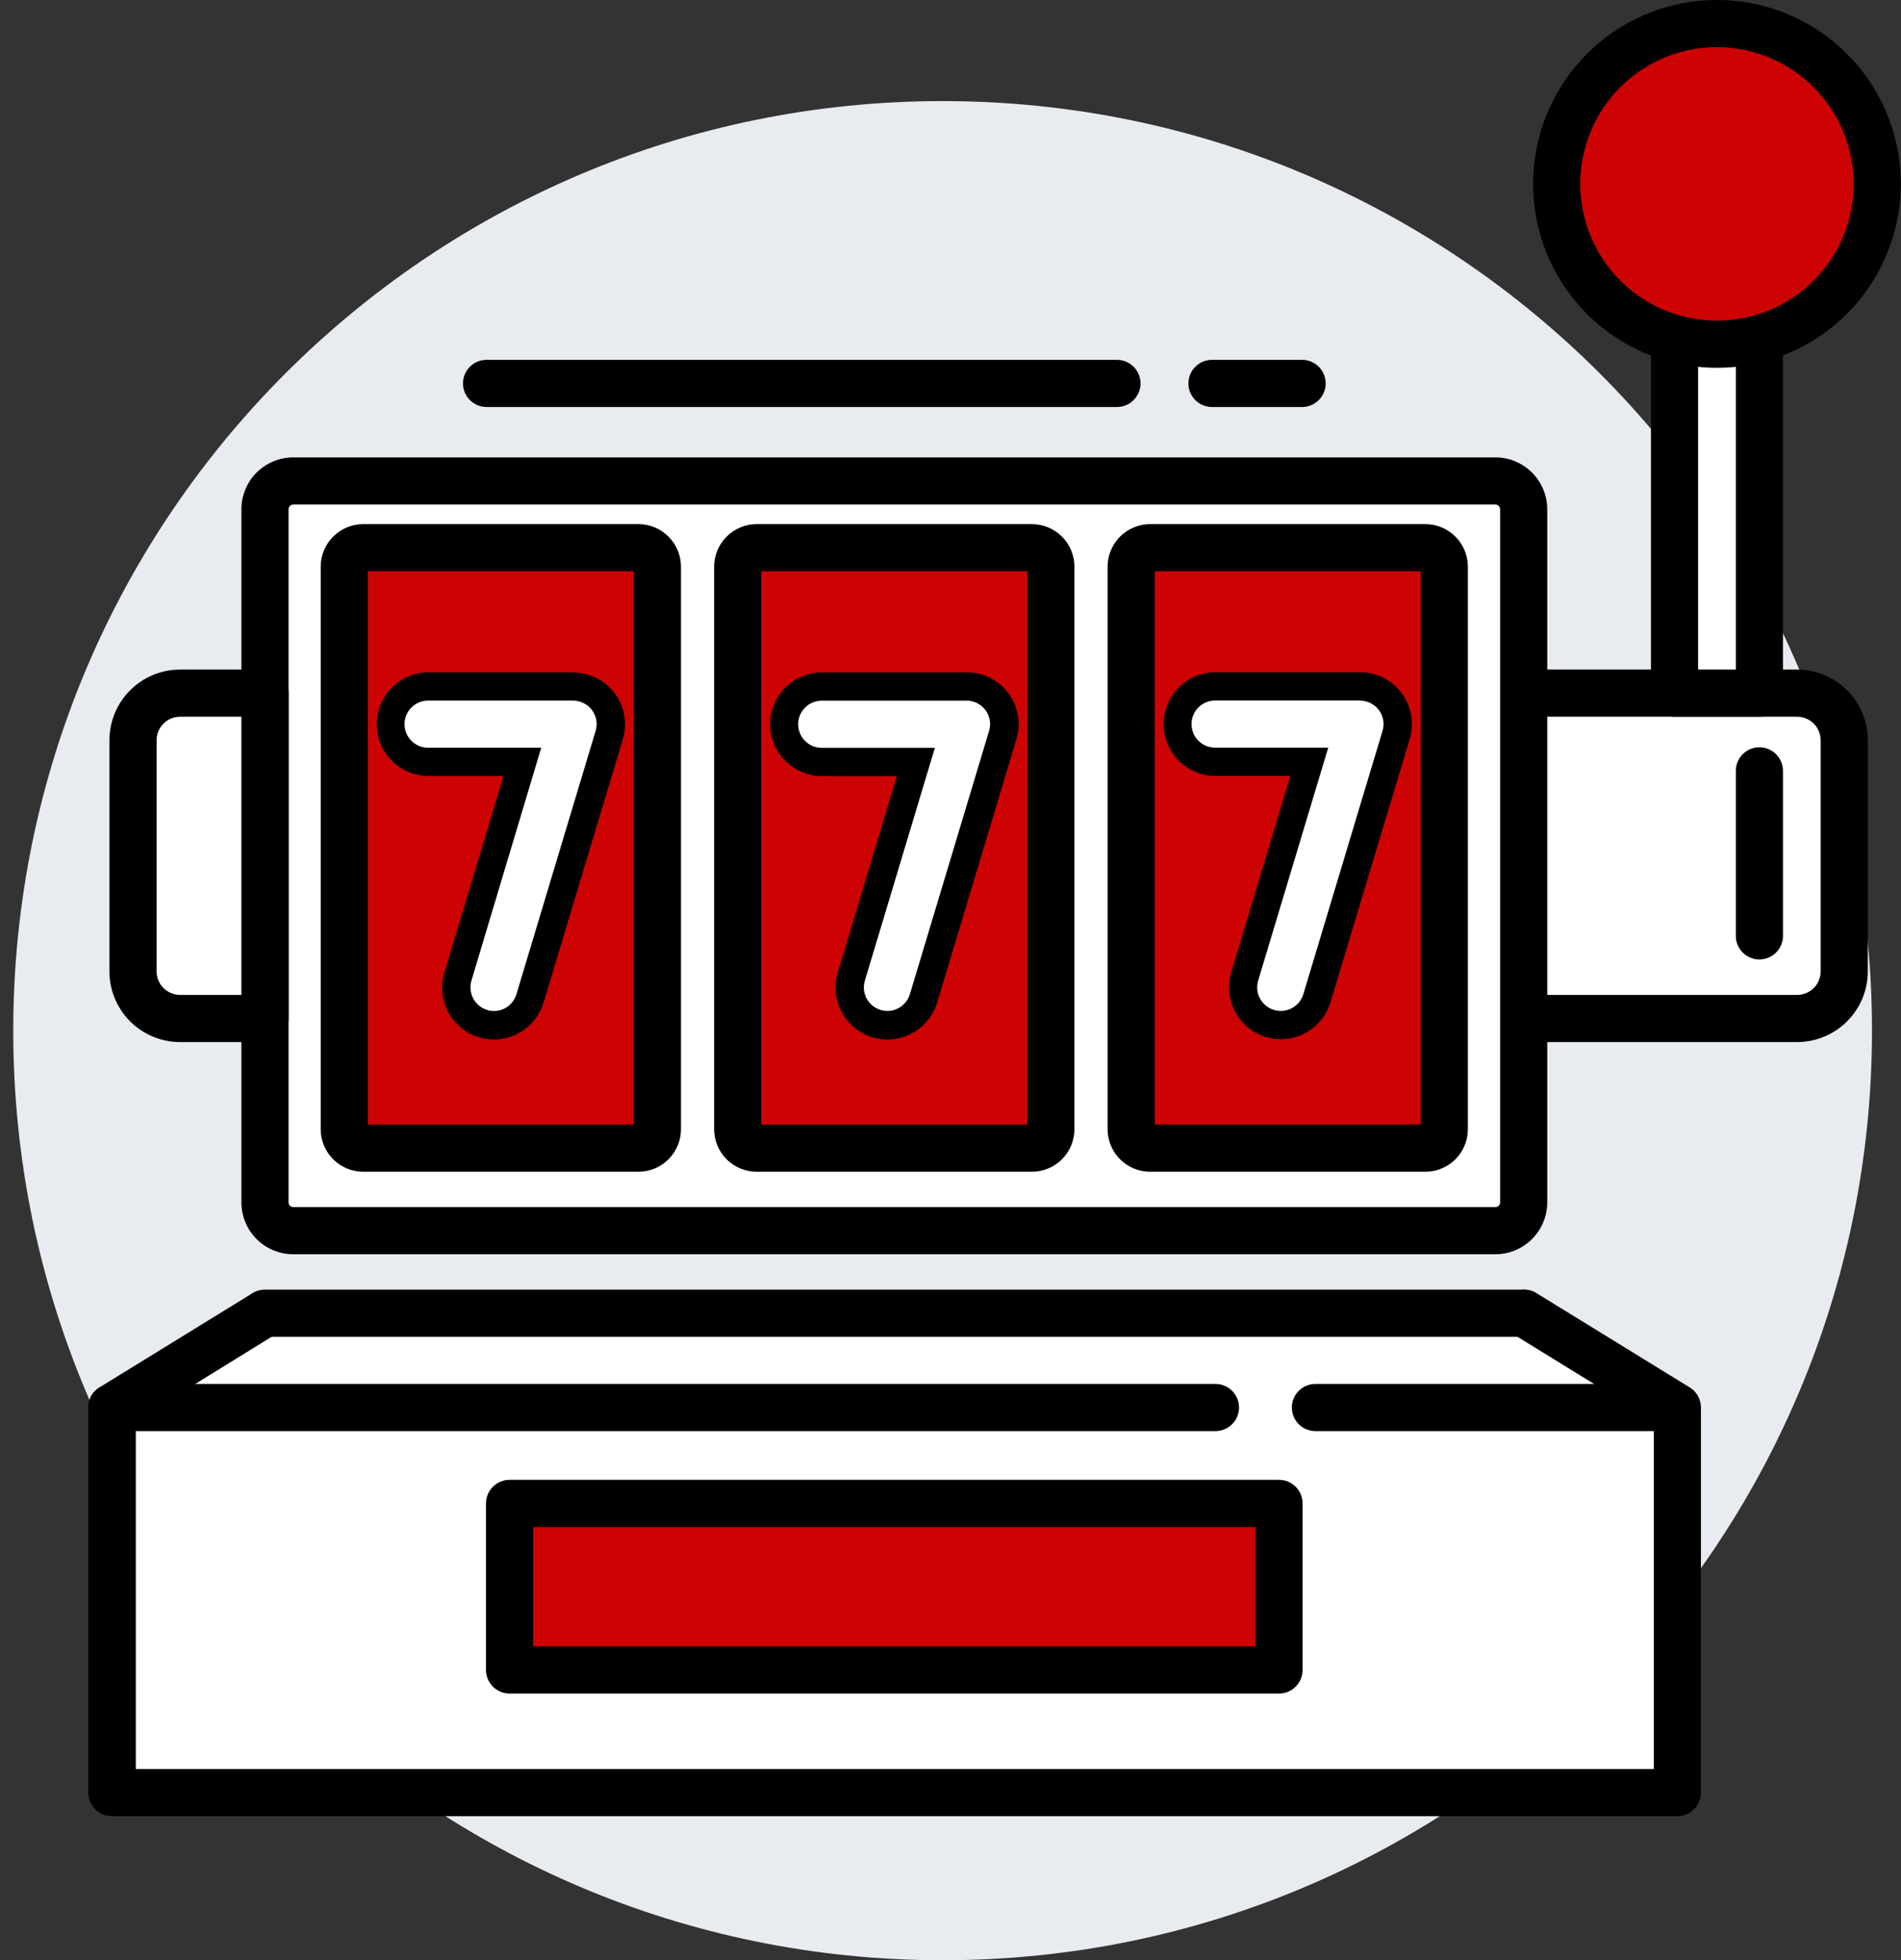
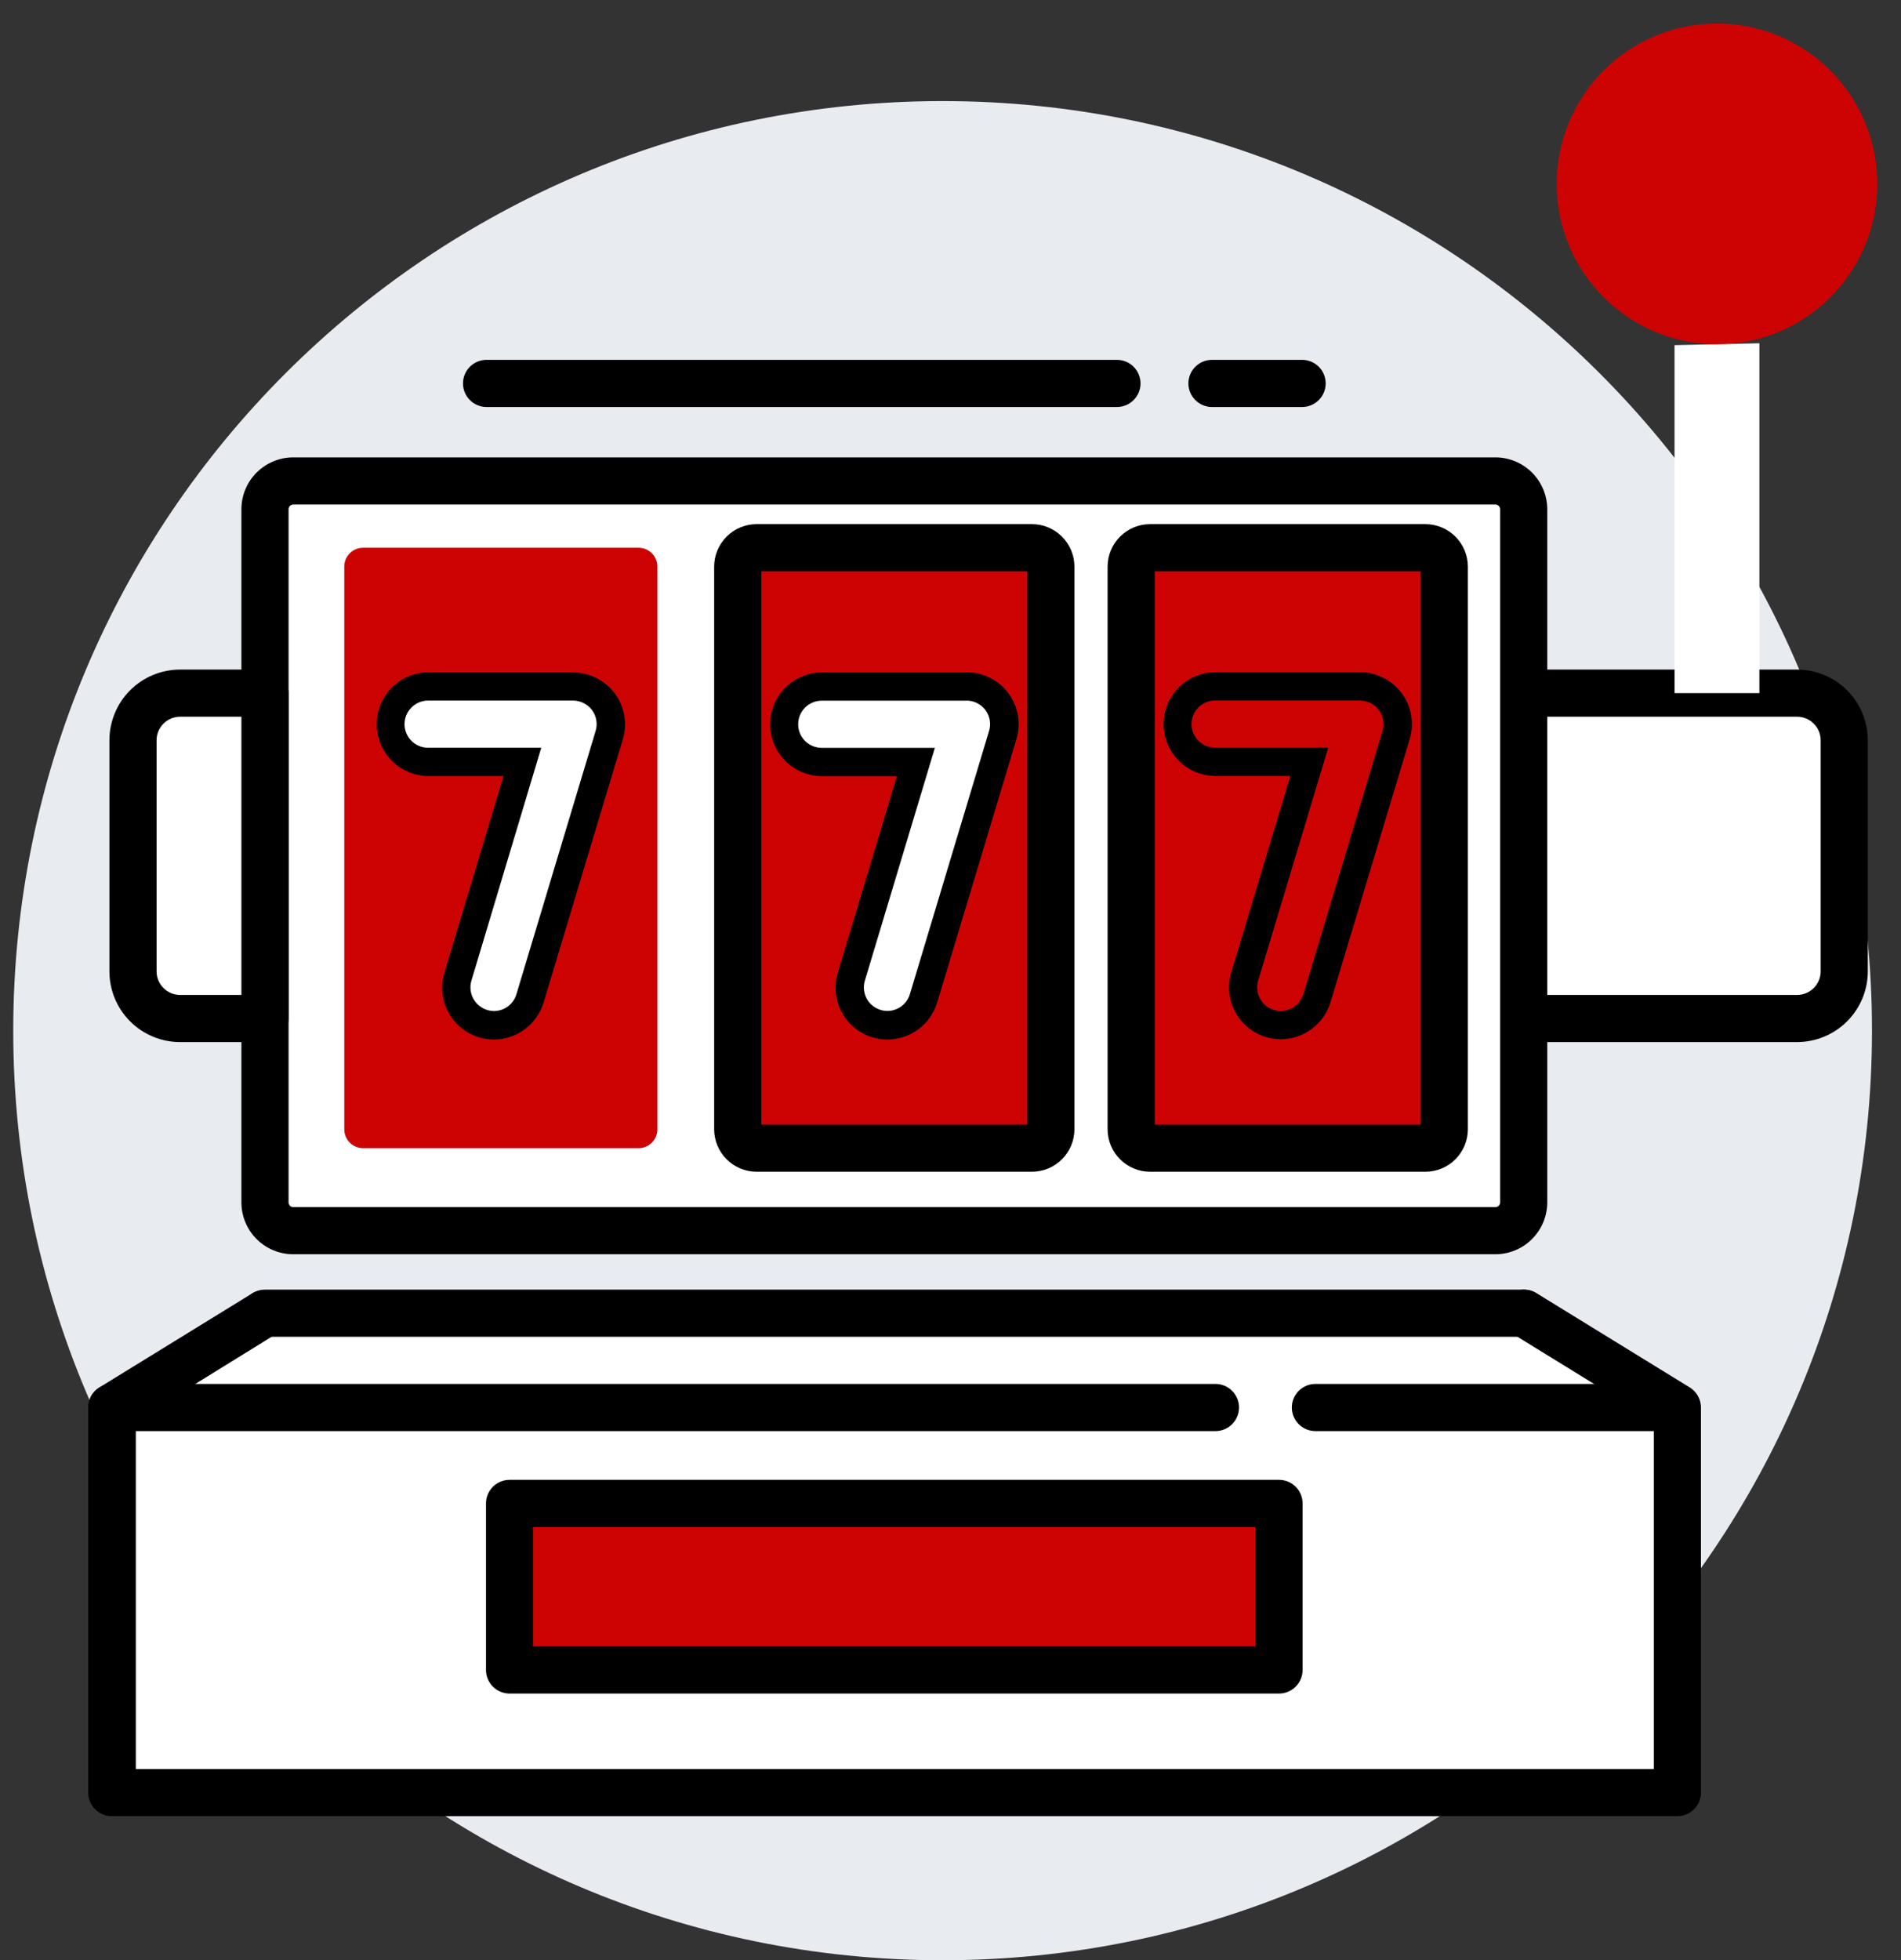
<svg xmlns="http://www.w3.org/2000/svg" width="97" height="100" viewBox="0 0 97 100" fill="none">
  <rect x="0" y="0" width="97" height="100" fill="#333333" stroke="none" />
  <g clip-path="url(#clip0_915_982)">
    <path d="M48.097 100C74.287 100 95.519 78.769 95.519 52.579C95.519 26.389 74.287 5.157 48.097 5.157C21.907 5.157 0.676 26.389 0.676 52.579C0.676 78.769 21.907 100 48.097 100Z" fill="#E8ECF0" />
    <path d="M56.993 20.763H24.827C24.508 20.763 24.202 20.636 23.976 20.41C23.751 20.185 23.624 19.879 23.624 19.56C23.624 19.241 23.751 18.935 23.976 18.709C24.202 18.484 24.508 18.357 24.827 18.357H56.993C57.312 18.357 57.618 18.484 57.843 18.709C58.069 18.935 58.196 19.241 58.196 19.56C58.196 19.879 58.069 20.185 57.843 20.41C57.618 20.636 57.312 20.763 56.993 20.763Z" fill="black" />
    <path d="M66.441 20.763H61.842C61.523 20.763 61.217 20.636 60.992 20.41C60.766 20.185 60.639 19.879 60.639 19.56C60.639 19.241 60.766 18.935 60.992 18.709C61.217 18.484 61.523 18.357 61.842 18.357H66.441C66.76 18.357 67.066 18.484 67.292 18.709C67.517 18.935 67.644 19.241 67.644 19.56C67.644 19.879 67.517 20.185 67.292 20.41C67.066 20.636 66.76 20.763 66.441 20.763Z" fill="black" />
    <path d="M77.747 66.992L85.565 71.803V91.446H5.703V71.803L13.521 66.992" fill="white" />
    <path d="M85.565 92.649H5.703C5.384 92.649 5.078 92.522 4.853 92.297C4.627 92.071 4.501 91.765 4.501 91.446V71.803C4.501 71.598 4.553 71.396 4.653 71.216C4.754 71.037 4.898 70.886 5.073 70.778L12.891 65.968C13.162 65.816 13.481 65.775 13.782 65.854C14.082 65.932 14.341 66.124 14.503 66.389C14.665 66.654 14.719 66.971 14.652 67.275C14.586 67.578 14.405 67.844 14.146 68.017L6.93 72.477V90.243H84.386V72.477L77.141 68.017C77.006 67.934 76.889 67.826 76.797 67.698C76.704 67.57 76.638 67.425 76.601 67.271C76.564 67.118 76.558 66.958 76.583 66.802C76.608 66.646 76.664 66.496 76.746 66.362C76.829 66.227 76.938 66.111 77.066 66.018C77.194 65.925 77.338 65.859 77.492 65.822C77.646 65.785 77.805 65.779 77.961 65.804C78.117 65.829 78.267 65.885 78.401 65.968L86.219 70.778C86.394 70.886 86.539 71.037 86.639 71.216C86.739 71.396 86.792 71.598 86.792 71.803V91.446C86.792 91.606 86.76 91.764 86.698 91.912C86.636 92.06 86.545 92.193 86.431 92.305C86.317 92.417 86.181 92.505 86.032 92.564C85.884 92.623 85.725 92.652 85.565 92.649Z" fill="black" />
    <path d="M77.747 68.195H13.521C13.202 68.195 12.896 68.068 12.671 67.843C12.445 67.617 12.318 67.311 12.318 66.992C12.318 66.673 12.445 66.367 12.671 66.142C12.896 65.916 13.202 65.79 13.521 65.79H77.747C78.066 65.79 78.372 65.916 78.597 66.142C78.823 66.367 78.95 66.673 78.95 66.992C78.95 67.311 78.823 67.617 78.597 67.843C78.372 68.068 78.066 68.195 77.747 68.195Z" fill="black" />
    <path d="M62.02 73.006H5.703C5.384 73.006 5.078 72.879 4.853 72.654C4.627 72.428 4.501 72.122 4.501 71.803C4.501 71.484 4.627 71.178 4.853 70.953C5.078 70.727 5.384 70.6 5.703 70.6H62.02C62.339 70.6 62.645 70.727 62.87 70.953C63.096 71.178 63.223 71.484 63.223 71.803C63.223 72.122 63.096 72.428 62.87 72.654C62.645 72.879 62.339 73.006 62.02 73.006Z" fill="black" />
    <path d="M76.304 35.36H91.699C92.015 35.36 92.327 35.423 92.619 35.543C92.911 35.664 93.176 35.842 93.4 36.065C93.623 36.288 93.8 36.553 93.921 36.845C94.042 37.137 94.104 37.45 94.104 37.766V49.553C94.104 49.868 94.042 50.181 93.921 50.473C93.8 50.765 93.623 51.03 93.4 51.254C93.176 51.477 92.911 51.654 92.619 51.775C92.327 51.896 92.015 51.958 91.699 51.958H76.304V35.36Z" fill="white" />
    <path d="M91.699 53.161H76.304C75.985 53.161 75.679 53.034 75.453 52.809C75.228 52.583 75.101 52.277 75.101 51.958V35.36C75.101 35.041 75.228 34.735 75.453 34.51C75.679 34.284 75.985 34.158 76.304 34.158H91.699C92.655 34.159 93.572 34.539 94.249 35.216C94.925 35.892 95.306 36.809 95.307 37.766V49.553C95.306 50.509 94.925 51.426 94.249 52.103C93.572 52.779 92.655 53.16 91.699 53.161ZM77.507 50.755H91.699C92.018 50.755 92.324 50.629 92.549 50.403C92.775 50.178 92.901 49.872 92.901 49.553V37.766C92.901 37.447 92.775 37.141 92.549 36.915C92.324 36.69 92.018 36.563 91.699 36.563H77.507V50.755Z" fill="black" />
    <path d="M85.565 73.006H67.12C66.801 73.006 66.495 72.879 66.269 72.654C66.044 72.428 65.917 72.122 65.917 71.803C65.917 71.484 66.044 71.178 66.269 70.953C66.495 70.727 66.801 70.6 67.12 70.6H85.565C85.884 70.6 86.19 70.727 86.415 70.953C86.641 71.178 86.767 71.484 86.767 71.803C86.767 72.122 86.641 72.428 86.415 72.654C86.19 72.879 85.884 73.006 85.565 73.006Z" fill="black" />
    <path d="M76.304 24.536H14.964C14.167 24.536 13.521 25.182 13.521 25.979V61.339C13.521 62.136 14.167 62.783 14.964 62.783H76.304C77.101 62.783 77.747 62.136 77.747 61.339V25.979C77.747 25.182 77.101 24.536 76.304 24.536Z" fill="white" />
    <path d="M76.304 63.985H14.964C14.263 63.985 13.59 63.707 13.093 63.21C12.597 62.714 12.318 62.041 12.318 61.339V25.979C12.318 25.277 12.597 24.604 13.093 24.108C13.59 23.612 14.263 23.333 14.964 23.333H76.304C77.005 23.334 77.677 23.613 78.173 24.109C78.669 24.605 78.948 25.278 78.95 25.979V61.339C78.948 62.041 78.669 62.713 78.173 63.209C77.677 63.705 77.005 63.984 76.304 63.985ZM14.964 25.738C14.901 25.738 14.839 25.764 14.794 25.809C14.749 25.854 14.724 25.915 14.724 25.979V61.339C14.724 61.403 14.749 61.464 14.794 61.51C14.839 61.555 14.901 61.58 14.964 61.58H76.304C76.368 61.58 76.429 61.555 76.474 61.51C76.519 61.464 76.544 61.403 76.544 61.339V25.979C76.544 25.915 76.519 25.854 76.474 25.809C76.429 25.764 76.368 25.738 76.304 25.738H14.964Z" fill="black" />
    <path d="M13.516 51.958H9.186C8.548 51.958 7.937 51.705 7.486 51.254C7.034 50.802 6.781 50.191 6.781 49.553L6.781 37.766C6.781 37.128 7.034 36.516 7.486 36.065C7.937 35.614 8.548 35.36 9.186 35.36H13.516L13.516 51.958Z" fill="white" />
    <path d="M13.521 53.161H9.191C8.234 53.161 7.317 52.781 6.64 52.104C5.963 51.427 5.583 50.51 5.583 49.553V37.766C5.583 36.809 5.963 35.891 6.64 35.214C7.317 34.538 8.234 34.158 9.191 34.158H13.521C13.84 34.158 14.146 34.284 14.372 34.51C14.597 34.735 14.724 35.041 14.724 35.36V51.958C14.724 52.277 14.597 52.583 14.372 52.809C14.146 53.034 13.84 53.161 13.521 53.161ZM9.191 36.563C8.872 36.563 8.566 36.69 8.341 36.915C8.115 37.141 7.989 37.447 7.989 37.766V49.553C7.989 49.872 8.115 50.178 8.341 50.403C8.566 50.629 8.872 50.755 9.191 50.755H12.318V36.563H9.191Z" fill="black" />
    <path d="M89.774 17.512V35.36H85.445V17.608" fill="white" />
-     <path d="M89.774 36.563H85.445C85.126 36.563 84.82 36.436 84.594 36.211C84.368 35.985 84.242 35.679 84.242 35.36V17.608C84.242 17.289 84.368 16.983 84.594 16.758C84.82 16.532 85.126 16.405 85.445 16.405C85.763 16.405 86.069 16.532 86.295 16.758C86.52 16.983 86.647 17.289 86.647 17.608V34.158H88.572V17.512C88.572 17.193 88.698 16.887 88.924 16.661C89.149 16.436 89.455 16.309 89.774 16.309C90.093 16.309 90.399 16.436 90.625 16.661C90.85 16.887 90.977 17.193 90.977 17.512V35.36C90.977 35.679 90.85 35.985 90.625 36.211C90.399 36.436 90.093 36.563 89.774 36.563Z" fill="black" />
    <path d="M87.609 17.56C92.126 17.56 95.788 13.898 95.788 9.381C95.788 4.864 92.126 1.203 87.609 1.203C83.093 1.203 79.431 4.864 79.431 9.381C79.431 13.898 83.093 17.56 87.609 17.56Z" fill="#CD0303" />
-     <path d="M87.609 18.763C85.754 18.763 83.94 18.212 82.397 17.182C80.855 16.151 79.652 14.686 78.942 12.971C78.232 11.257 78.046 9.371 78.408 7.551C78.77 5.731 79.664 4.06 80.976 2.748C82.288 1.436 83.959 0.542 85.779 0.18C87.599 -0.182 89.485 0.004 91.2 0.714C92.914 1.424 94.379 2.627 95.41 4.169C96.441 5.712 96.991 7.526 96.991 9.381C96.988 11.869 95.999 14.253 94.24 16.012C92.481 17.771 90.097 18.76 87.609 18.763ZM87.609 2.405C86.23 2.405 84.881 2.815 83.734 3.581C82.587 4.348 81.693 5.437 81.165 6.712C80.637 7.986 80.498 9.389 80.768 10.742C81.037 12.095 81.701 13.338 82.677 14.314C83.652 15.29 84.895 15.954 86.249 16.223C87.602 16.492 89.004 16.354 90.279 15.826C91.554 15.298 92.643 14.404 93.41 13.257C94.176 12.11 94.585 10.761 94.585 9.381C94.584 7.532 93.849 5.758 92.541 4.45C91.233 3.142 89.459 2.407 87.609 2.405Z" fill="black" />
    <path d="M32.582 27.942H18.529C17.998 27.942 17.567 28.373 17.567 28.904V57.611C17.567 58.142 17.998 58.573 18.529 58.573H32.582C33.113 58.573 33.544 58.142 33.544 57.611V28.904C33.544 28.373 33.113 27.942 32.582 27.942Z" fill="#CD0303" />
-     <path d="M32.582 59.776H18.529C17.956 59.775 17.406 59.546 17 59.14C16.594 58.735 16.366 58.185 16.364 57.611V28.904C16.366 28.33 16.594 27.78 17 27.375C17.406 26.969 17.956 26.74 18.529 26.739H32.582C33.156 26.74 33.706 26.969 34.111 27.375C34.517 27.78 34.746 28.33 34.747 28.904V57.611C34.746 58.185 34.517 58.735 34.111 59.14C33.706 59.546 33.156 59.775 32.582 59.776ZM18.77 57.37H32.341V29.145H18.77V57.37Z" fill="black" />
    <path d="M52.658 27.942H38.605C38.074 27.942 37.643 28.373 37.643 28.904V57.611C37.643 58.142 38.074 58.573 38.605 58.573H52.658C53.189 58.573 53.62 58.142 53.62 57.611V28.904C53.62 28.373 53.189 27.942 52.658 27.942Z" fill="#CD0303" />
    <path d="M52.658 59.776H38.605C38.032 59.775 37.482 59.546 37.076 59.14C36.67 58.735 36.442 58.185 36.44 57.611V28.904C36.442 28.33 36.67 27.78 37.076 27.375C37.482 26.969 38.032 26.74 38.605 26.739H52.658C53.232 26.74 53.782 26.969 54.187 27.375C54.593 27.78 54.822 28.33 54.823 28.904V57.611C54.822 58.185 54.593 58.735 54.187 59.14C53.782 59.546 53.232 59.775 52.658 59.776ZM38.846 57.37H52.417V29.145H38.846V57.37Z" fill="black" />
    <path d="M72.734 27.942H58.681C58.15 27.942 57.719 28.373 57.719 28.904V57.611C57.719 58.142 58.15 58.573 58.681 58.573H72.734C73.265 58.573 73.696 58.142 73.696 57.611V28.904C73.696 28.373 73.265 27.942 72.734 27.942Z" fill="#CD0303" />
    <path d="M72.734 59.776H58.681C58.108 59.775 57.558 59.546 57.152 59.14C56.746 58.735 56.518 58.185 56.516 57.611V28.904C56.518 28.33 56.746 27.78 57.152 27.375C57.558 26.969 58.108 26.74 58.681 26.739H72.734C73.308 26.74 73.858 26.969 74.263 27.375C74.669 27.78 74.898 28.33 74.899 28.904V57.611C74.898 58.185 74.669 58.735 74.263 59.14C73.858 59.546 73.308 59.775 72.734 59.776ZM58.922 57.37H72.493V29.145H58.922V57.37Z" fill="black" />
-     <path d="M65.359 52.3C65.171 52.299 64.985 52.271 64.806 52.218C64.563 52.145 64.336 52.025 64.14 51.865C63.943 51.704 63.781 51.507 63.661 51.283C63.541 51.06 63.467 50.815 63.442 50.562C63.417 50.31 63.442 50.055 63.516 49.812L66.807 38.858H61.996C61.486 38.858 60.996 38.655 60.635 38.294C60.274 37.933 60.072 37.444 60.072 36.934C60.072 36.423 60.274 35.934 60.635 35.573C60.996 35.212 61.486 35.009 61.996 35.009H69.371C69.672 35.01 69.968 35.08 70.236 35.215C70.504 35.351 70.737 35.547 70.915 35.788C71.094 36.029 71.214 36.308 71.266 36.602C71.317 36.897 71.3 37.2 71.214 37.487L67.177 50.919C67.061 51.313 66.822 51.66 66.495 51.908C66.168 52.157 65.77 52.294 65.359 52.3Z" fill="white" />
    <path d="M69.395 35.74C69.582 35.741 69.766 35.785 69.933 35.868C70.1 35.952 70.245 36.073 70.357 36.221C70.47 36.372 70.545 36.546 70.578 36.731C70.61 36.915 70.599 37.105 70.545 37.285L66.504 50.717C66.429 50.964 66.277 51.18 66.07 51.334C65.863 51.488 65.612 51.572 65.354 51.573C65.237 51.572 65.12 51.554 65.008 51.52C64.856 51.476 64.715 51.401 64.592 51.302C64.469 51.202 64.367 51.08 64.292 50.94C64.217 50.801 64.17 50.649 64.154 50.492C64.138 50.334 64.154 50.175 64.199 50.024L67.774 38.141H62.001C61.682 38.141 61.376 38.014 61.15 37.789C60.925 37.563 60.798 37.257 60.798 36.938C60.798 36.619 60.925 36.313 61.15 36.088C61.376 35.862 61.682 35.736 62.001 35.736H69.376M69.376 34.292H62.02C61.318 34.292 60.645 34.571 60.149 35.067C59.653 35.563 59.374 36.237 59.374 36.938C59.374 37.64 59.653 38.313 60.149 38.809C60.645 39.306 61.318 39.584 62.02 39.584H65.84L62.824 49.61C62.623 50.282 62.696 51.006 63.028 51.624C63.36 52.241 63.923 52.702 64.594 52.906C64.843 52.978 65.1 53.015 65.359 53.017C65.927 53.013 66.479 52.829 66.934 52.489C67.389 52.15 67.724 51.674 67.889 51.131L71.931 37.703C72.05 37.308 72.075 36.89 72.004 36.483C71.933 36.076 71.768 35.691 71.521 35.36C71.275 35.028 70.954 34.759 70.585 34.574C70.216 34.388 69.808 34.292 69.395 34.292H69.376Z" fill="black" />
    <path d="M45.283 52.3C45.096 52.299 44.909 52.271 44.73 52.218C44.487 52.145 44.26 52.025 44.064 51.865C43.867 51.704 43.705 51.507 43.585 51.283C43.465 51.06 43.391 50.815 43.366 50.562C43.341 50.31 43.366 50.055 43.44 49.812L46.731 38.858H41.92C41.41 38.858 40.92 38.655 40.559 38.294C40.198 37.933 39.996 37.444 39.996 36.934C39.996 36.423 40.198 35.934 40.559 35.573C40.92 35.212 41.41 35.009 41.92 35.009H49.295C49.596 35.01 49.892 35.08 50.16 35.215C50.428 35.351 50.661 35.547 50.84 35.788C51.018 36.029 51.138 36.308 51.19 36.602C51.241 36.897 51.224 37.2 51.138 37.487L47.101 50.919C46.985 51.313 46.746 51.66 46.419 51.908C46.092 52.157 45.694 52.294 45.283 52.3Z" fill="white" />
    <path d="M49.319 35.74C49.506 35.741 49.69 35.785 49.857 35.868C50.023 35.952 50.169 36.073 50.281 36.221C50.394 36.372 50.469 36.546 50.502 36.731C50.534 36.915 50.523 37.105 50.469 37.285L46.428 50.717C46.353 50.964 46.202 51.181 45.995 51.335C45.787 51.489 45.536 51.573 45.278 51.573C45.161 51.572 45.044 51.554 44.932 51.52C44.628 51.429 44.374 51.221 44.223 50.943C44.073 50.664 44.038 50.337 44.128 50.034L47.703 38.151H41.93C41.611 38.151 41.305 38.024 41.079 37.798C40.854 37.573 40.727 37.267 40.727 36.948C40.727 36.629 40.854 36.323 41.079 36.097C41.305 35.872 41.611 35.745 41.93 35.745H49.305M49.305 34.302H41.944C41.242 34.302 40.569 34.581 40.073 35.077C39.577 35.573 39.298 36.246 39.298 36.948C39.298 37.65 39.577 38.323 40.073 38.819C40.569 39.315 41.242 39.594 41.944 39.594H45.764L42.748 49.62C42.545 50.292 42.618 51.017 42.95 51.636C43.282 52.255 43.846 52.717 44.518 52.92C44.767 52.992 45.024 53.029 45.283 53.031C45.854 53.029 46.409 52.844 46.866 52.503C47.323 52.161 47.659 51.682 47.823 51.135L51.864 37.708C51.984 37.313 52.009 36.895 51.938 36.488C51.867 36.081 51.701 35.696 51.455 35.365C51.208 35.033 50.888 34.764 50.519 34.578C50.149 34.393 49.742 34.297 49.329 34.297L49.305 34.302Z" fill="black" />
    <path d="M25.212 52.3C25.024 52.299 24.838 52.271 24.658 52.218C24.415 52.145 24.189 52.025 23.993 51.865C23.796 51.704 23.633 51.507 23.514 51.283C23.394 51.06 23.319 50.815 23.294 50.562C23.27 50.31 23.295 50.055 23.369 49.812L26.655 38.867H21.844C21.334 38.867 20.844 38.665 20.483 38.304C20.122 37.943 19.92 37.453 19.92 36.943C19.92 36.433 20.122 35.943 20.483 35.582C20.844 35.221 21.334 35.019 21.844 35.019H29.243C29.544 35.019 29.84 35.09 30.108 35.225C30.376 35.361 30.609 35.557 30.788 35.798C30.966 36.038 31.086 36.317 31.137 36.612C31.189 36.907 31.172 37.21 31.086 37.496L27.049 50.928C26.931 51.324 26.688 51.671 26.357 51.918C26.026 52.165 25.625 52.298 25.212 52.3Z" fill="white" />
    <path d="M29.243 35.74C29.43 35.741 29.614 35.785 29.781 35.868C29.948 35.952 30.093 36.073 30.205 36.221C30.318 36.372 30.393 36.546 30.426 36.731C30.458 36.915 30.447 37.105 30.393 37.285L26.352 50.717C26.279 50.963 26.129 51.18 25.924 51.335C25.718 51.49 25.469 51.575 25.212 51.578C25.094 51.577 24.978 51.559 24.865 51.525C24.561 51.434 24.304 51.226 24.152 50.947C24 50.667 23.964 50.339 24.052 50.034L27.617 38.146H21.844C21.525 38.146 21.219 38.019 20.994 37.794C20.768 37.568 20.641 37.262 20.641 36.943C20.641 36.624 20.768 36.318 20.994 36.093C21.219 35.867 21.525 35.74 21.844 35.74H29.243ZM29.243 34.297H21.868C21.166 34.297 20.493 34.576 19.997 35.072C19.501 35.568 19.222 36.241 19.222 36.943C19.222 37.645 19.501 38.318 19.997 38.814C20.493 39.31 21.166 39.589 21.868 39.589H25.693L22.676 49.615C22.473 50.288 22.544 51.013 22.875 51.633C23.206 52.253 23.77 52.716 24.442 52.92C24.691 52.992 24.948 53.029 25.207 53.031C25.775 53.028 26.327 52.843 26.782 52.504C27.237 52.164 27.572 51.688 27.737 51.145L31.779 37.718C31.898 37.322 31.923 36.904 31.852 36.497C31.781 36.09 31.616 35.706 31.369 35.374C31.123 35.043 30.802 34.773 30.433 34.588C30.064 34.403 29.656 34.306 29.243 34.307V34.297Z" fill="black" />
    <path d="M65.258 76.696H26.001V85.197H65.258V76.696Z" fill="#CD0303" />
    <path d="M65.263 86.395H26.001C25.682 86.395 25.376 86.268 25.15 86.042C24.925 85.817 24.798 85.511 24.798 85.192V76.696C24.798 76.377 24.925 76.071 25.15 75.845C25.376 75.62 25.682 75.493 26.001 75.493H65.263C65.582 75.493 65.888 75.62 66.113 75.845C66.339 76.071 66.465 76.377 66.465 76.696V85.192C66.465 85.511 66.339 85.817 66.113 86.042C65.888 86.268 65.582 86.395 65.263 86.395ZM27.203 83.989H64.06V77.899H27.203V83.989Z" fill="black" />
-     <path d="M89.774 48.946C89.455 48.946 89.149 48.82 88.924 48.594C88.698 48.369 88.572 48.063 88.572 47.744V39.325C88.572 39.006 88.698 38.7 88.924 38.474C89.149 38.248 89.455 38.122 89.774 38.122C90.093 38.122 90.399 38.248 90.625 38.474C90.85 38.7 90.977 39.006 90.977 39.325V47.744C90.977 48.063 90.85 48.369 90.625 48.594C90.399 48.82 90.093 48.946 89.774 48.946Z" fill="black" />
  </g>
  <defs>
    <clipPath id="clip0_915_982">
      <rect width="96.315" height="100" fill="white" transform="translate(0.676)" />
    </clipPath>
  </defs>
</svg>